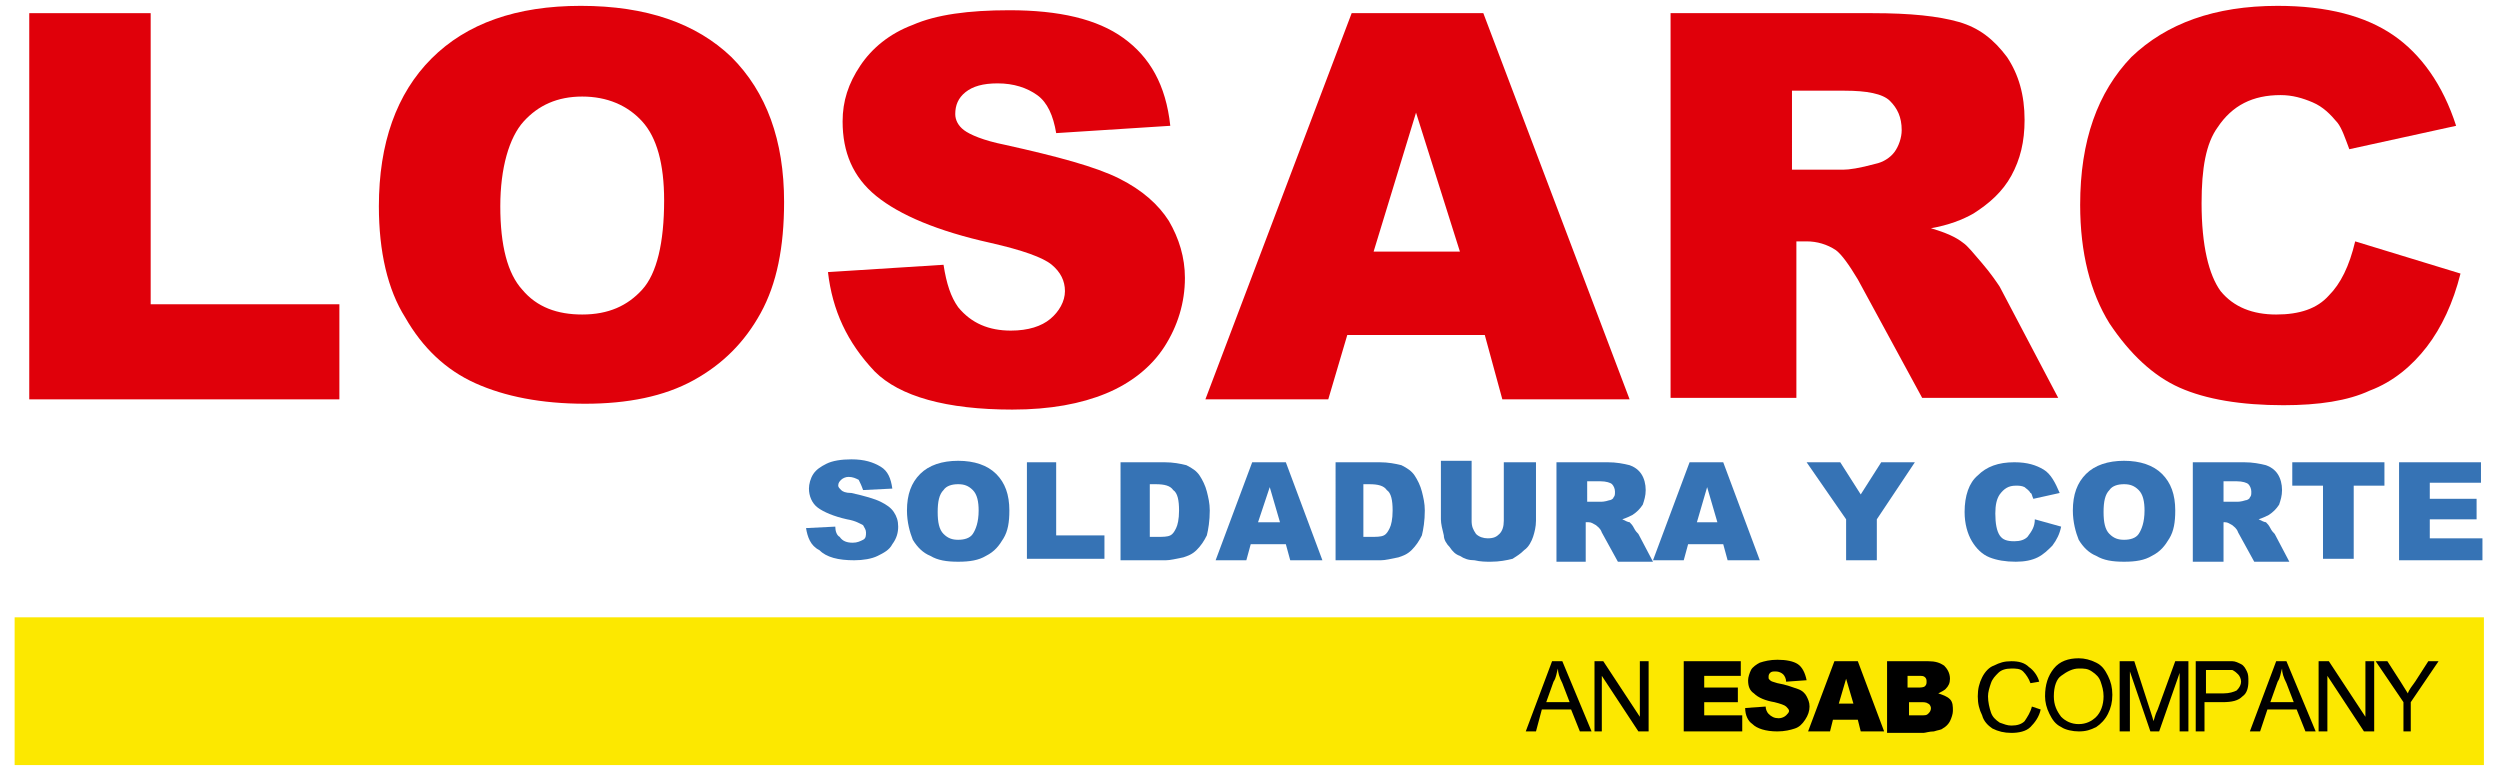
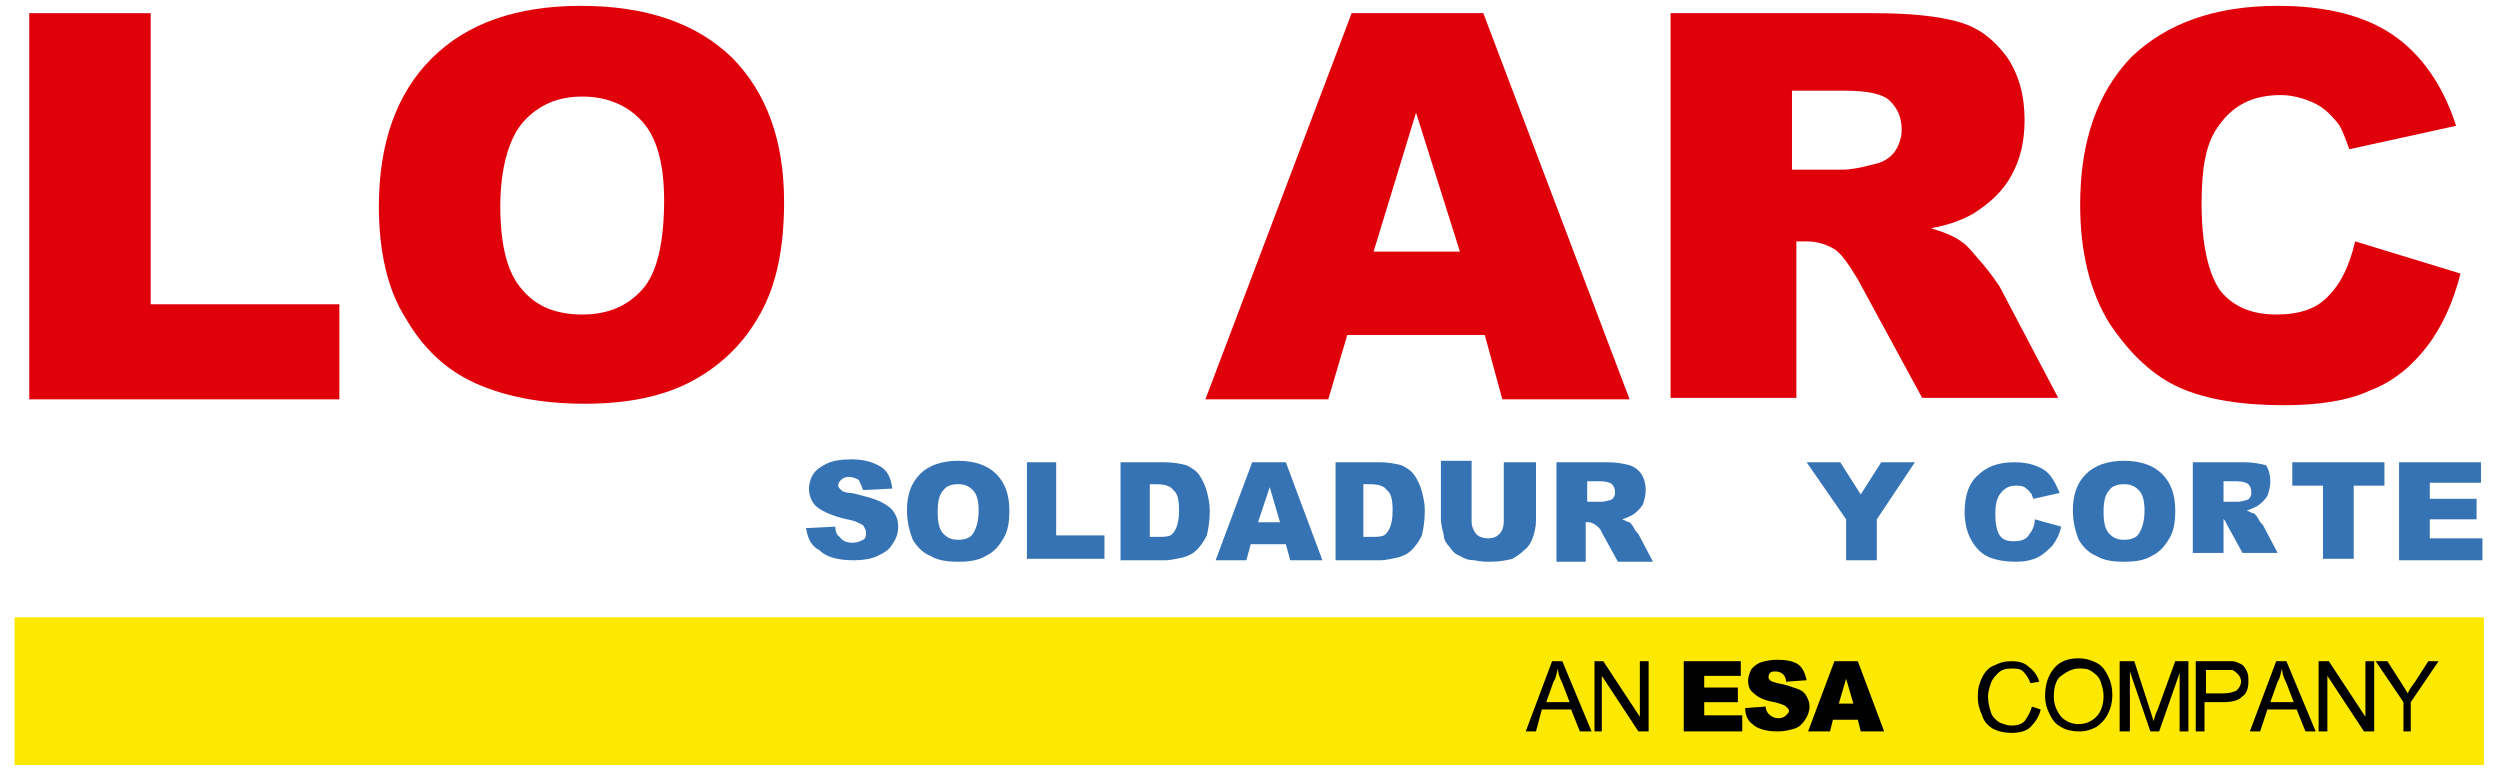
<svg xmlns="http://www.w3.org/2000/svg" version="1.1" id="Camada_1" x="0px" y="0px" viewBox="0 0 170.9 52.8" style="enable-background:new 0 0 170.9 52.8;" xml:space="preserve">
  <style type="text/css">
	.st0{fill:#E0000A;}
	.st1{fill:#3673B5;}
	.st2{fill-rule:evenodd;clip-rule:evenodd;fill:#FCE800;}
</style>
  <g>
    <g>
      <path class="st0" d="M2,0.9h8.3v19.9h12.9v6.5H2V0.9z" />
      <path class="st0" d="M25.9,14.1c0-4.3,1.2-7.7,3.6-10.1c2.4-2.4,5.8-3.6,10.2-3.6c4.5,0,7.9,1.2,10.3,3.5c2.4,2.4,3.6,5.7,3.6,9.9    c0,3.1-0.5,5.6-1.6,7.6c-1.1,2-2.6,3.5-4.6,4.6c-2,1.1-4.5,1.6-7.4,1.6c-3,0-5.5-0.5-7.5-1.4c-2-0.9-3.6-2.4-4.8-4.5    C26.5,19.8,25.9,17.2,25.9,14.1z M34.2,14.1c0,2.7,0.5,4.6,1.5,5.7c1,1.2,2.4,1.7,4.1,1.7c1.8,0,3.1-0.6,4.1-1.7    c1-1.1,1.5-3.2,1.5-6.1c0-2.5-0.5-4.3-1.5-5.4c-1-1.1-2.4-1.7-4.1-1.7c-1.7,0-3,0.6-4,1.7S34.2,11.5,34.2,14.1z" />
-       <path class="st0" d="M56.6,18.6l7.9-0.5c0.2,1.3,0.5,2.2,1,2.9c0.9,1.1,2.1,1.6,3.6,1.6c1.2,0,2.1-0.3,2.7-0.8    c0.6-0.5,1-1.2,1-1.9c0-0.7-0.3-1.3-0.9-1.8c-0.6-0.5-2-1-4.2-1.5c-3.6-0.8-6.2-1.9-7.8-3.2c-1.6-1.3-2.3-3-2.3-5.1    c0-1.4,0.4-2.6,1.2-3.8c0.8-1.2,2-2.2,3.6-2.8c1.6-0.7,3.8-1,6.6-1c3.4,0,6,0.6,7.8,1.9c1.8,1.3,2.9,3.2,3.2,6l-7.8,0.5    c-0.2-1.2-0.6-2.1-1.3-2.6c-0.7-0.5-1.6-0.8-2.7-0.8c-1,0-1.7,0.2-2.2,0.6c-0.5,0.4-0.7,0.9-0.7,1.5c0,0.4,0.2,0.8,0.6,1.1    c0.4,0.3,1.3,0.7,2.8,1c3.6,0.8,6.2,1.5,7.8,2.3c1.6,0.8,2.7,1.8,3.4,2.9c0.7,1.2,1.1,2.5,1.1,3.9c0,1.7-0.5,3.3-1.4,4.7    c-0.9,1.4-2.3,2.5-4,3.2c-1.7,0.7-3.8,1.1-6.4,1.1c-4.5,0-7.7-0.9-9.4-2.6C57.9,23.4,56.9,21.2,56.6,18.6z" />
      <path class="st0" d="M101.5,22.9h-9.4l-1.3,4.4h-8.4L92.4,0.9h9l10,26.4h-8.7L101.5,22.9z M99.8,17.2l-3-9.5l-2.9,9.5H99.8z" />
      <path class="st0" d="M114.2,27.3V0.9H128c2.6,0,4.5,0.2,5.9,0.6c1.4,0.4,2.4,1.2,3.3,2.4c0.8,1.2,1.2,2.6,1.2,4.3    c0,1.5-0.3,2.7-0.9,3.8c-0.6,1.1-1.5,1.9-2.6,2.6c-0.7,0.4-1.7,0.8-2.9,1c1,0.3,1.7,0.6,2.2,1c0.3,0.2,0.7,0.7,1.3,1.4    c0.6,0.7,1,1.3,1.2,1.6l4,7.6h-9.3l-4.4-8.1c-0.6-1-1.1-1.7-1.5-2c-0.6-0.4-1.3-0.6-2-0.6h-0.7v10.7H114.2z M122.5,11.6h3.5    c0.4,0,1.1-0.1,2.2-0.4c0.5-0.1,1-0.4,1.3-0.8c0.3-0.4,0.5-1,0.5-1.5c0-0.9-0.3-1.5-0.8-2c-0.5-0.5-1.6-0.7-3.1-0.7h-3.6V11.6z" />
      <path class="st0" d="M161,16.5l7.2,2.2c-0.5,2-1.3,3.7-2.3,5c-1,1.3-2.3,2.4-3.9,3c-1.5,0.7-3.5,1-5.9,1c-2.9,0-5.3-0.4-7.1-1.2    s-3.4-2.3-4.8-4.4c-1.3-2.1-2-4.8-2-8.1c0-4.4,1.2-7.7,3.5-10.1c2.4-2.3,5.7-3.5,10-3.5c3.4,0,6,0.7,7.9,2    c1.9,1.3,3.4,3.4,4.3,6.2l-7.3,1.6c-0.3-0.8-0.5-1.4-0.8-1.8c-0.5-0.6-1-1.1-1.7-1.4c-0.7-0.3-1.4-0.5-2.2-0.5    c-1.9,0-3.3,0.7-4.3,2.2c-0.8,1.1-1.1,2.8-1.1,5.2c0,2.9,0.5,4.9,1.3,6c0.9,1.1,2.2,1.6,3.8,1.6c1.6,0,2.8-0.4,3.6-1.3    C160,19.4,160.6,18.2,161,16.5z" />
    </g>
    <g>
      <path class="st1" d="M55.1,36.1l2-0.1c0,0.3,0.1,0.6,0.3,0.7c0.2,0.3,0.5,0.4,0.9,0.4c0.3,0,0.5-0.1,0.7-0.2    c0.2-0.1,0.2-0.3,0.2-0.5c0-0.2-0.1-0.3-0.2-0.5c-0.2-0.1-0.5-0.3-1.1-0.4c-0.9-0.2-1.6-0.5-2-0.8c-0.4-0.3-0.6-0.8-0.6-1.3    c0-0.3,0.1-0.7,0.3-1c0.2-0.3,0.5-0.5,0.9-0.7c0.4-0.2,1-0.3,1.7-0.3c0.9,0,1.5,0.2,2,0.5c0.5,0.3,0.7,0.8,0.8,1.5l-2,0.1    c-0.1-0.3-0.2-0.5-0.3-0.7c-0.2-0.1-0.4-0.2-0.7-0.2c-0.2,0-0.4,0.1-0.5,0.2c-0.1,0.1-0.2,0.2-0.2,0.4c0,0.1,0.1,0.2,0.2,0.3    c0.1,0.1,0.3,0.2,0.7,0.2c0.9,0.2,1.6,0.4,2,0.6c0.4,0.2,0.7,0.4,0.9,0.7c0.2,0.3,0.3,0.6,0.3,1c0,0.4-0.1,0.8-0.4,1.2    c-0.2,0.4-0.6,0.6-1,0.8c-0.4,0.2-1,0.3-1.6,0.3c-1.1,0-1.9-0.2-2.4-0.7C55.4,37.3,55.2,36.7,55.1,36.1z" />
      <path class="st1" d="M62,34.9c0-1.1,0.3-1.9,0.9-2.5c0.6-0.6,1.5-0.9,2.6-0.9c1.1,0,2,0.3,2.6,0.9c0.6,0.6,0.9,1.4,0.9,2.5    c0,0.8-0.1,1.4-0.4,1.9c-0.3,0.5-0.6,0.9-1.2,1.2c-0.5,0.3-1.1,0.4-1.9,0.4c-0.8,0-1.4-0.1-1.9-0.4c-0.5-0.2-0.9-0.6-1.2-1.1    C62.2,36.4,62,35.7,62,34.9z M64.1,35c0,0.7,0.1,1.2,0.4,1.5c0.3,0.3,0.6,0.4,1,0.4c0.4,0,0.8-0.1,1-0.4c0.2-0.3,0.4-0.8,0.4-1.6    c0-0.6-0.1-1.1-0.4-1.4c-0.3-0.3-0.6-0.4-1-0.4c-0.4,0-0.8,0.1-1,0.4C64.2,33.8,64.1,34.3,64.1,35z" />
      <path class="st1" d="M70.1,31.6h2.1v5h3.3v1.6h-5.3V31.6z" />
      <path class="st1" d="M76.5,31.6h3.1c0.6,0,1.1,0.1,1.5,0.2c0.4,0.2,0.7,0.4,0.9,0.7c0.2,0.3,0.4,0.7,0.5,1.1    c0.1,0.4,0.2,0.8,0.2,1.3c0,0.7-0.1,1.3-0.2,1.7c-0.2,0.4-0.4,0.7-0.7,1c-0.3,0.3-0.6,0.4-0.9,0.5c-0.5,0.1-0.9,0.2-1.2,0.2h-3.1    V31.6z M78.6,33.1v3.6h0.5c0.4,0,0.7,0,0.9-0.1c0.2-0.1,0.3-0.3,0.4-0.5c0.1-0.2,0.2-0.6,0.2-1.2c0-0.7-0.1-1.2-0.4-1.4    c-0.2-0.3-0.6-0.4-1.2-0.4H78.6z" />
      <path class="st1" d="M87.9,37.2h-2.4l-0.3,1.1h-2.1l2.5-6.7h2.3l2.5,6.7h-2.2L87.9,37.2z M87.5,35.7l-0.7-2.4L86,35.7H87.5z" />
      <path class="st1" d="M91.2,31.6h3.1c0.6,0,1.1,0.1,1.5,0.2c0.4,0.2,0.7,0.4,0.9,0.7c0.2,0.3,0.4,0.7,0.5,1.1    c0.1,0.4,0.2,0.8,0.2,1.3c0,0.7-0.1,1.3-0.2,1.7c-0.2,0.4-0.4,0.7-0.7,1c-0.3,0.3-0.6,0.4-0.9,0.5c-0.5,0.1-0.9,0.2-1.2,0.2h-3.1    V31.6z M93.2,33.1v3.6h0.5c0.4,0,0.7,0,0.9-0.1c0.2-0.1,0.3-0.3,0.4-0.5c0.1-0.2,0.2-0.6,0.2-1.2c0-0.7-0.1-1.2-0.4-1.4    c-0.2-0.3-0.6-0.4-1.2-0.4H93.2z" />
      <path class="st1" d="M102.9,31.6h2.1v4c0,0.4-0.1,0.8-0.2,1.1c-0.1,0.3-0.3,0.7-0.6,0.9c-0.3,0.3-0.5,0.4-0.8,0.6    c-0.4,0.1-0.9,0.2-1.5,0.2c-0.3,0-0.7,0-1.1-0.1c-0.4,0-0.7-0.1-1-0.3c-0.3-0.1-0.5-0.3-0.7-0.6c-0.2-0.2-0.4-0.5-0.4-0.8    c-0.1-0.4-0.2-0.8-0.2-1.1v-4h2.1v4.1c0,0.4,0.1,0.6,0.3,0.9c0.2,0.2,0.5,0.3,0.8,0.3c0.4,0,0.6-0.1,0.8-0.3    c0.2-0.2,0.3-0.5,0.3-0.9V31.6z" />
      <path class="st1" d="M106.4,38.3v-6.7h3.5c0.6,0,1.1,0.1,1.5,0.2c0.3,0.1,0.6,0.3,0.8,0.6c0.2,0.3,0.3,0.7,0.3,1.1    c0,0.4-0.1,0.7-0.2,1c-0.2,0.3-0.4,0.5-0.7,0.7c-0.2,0.1-0.4,0.2-0.7,0.3c0.2,0.1,0.4,0.2,0.5,0.2c0.1,0.1,0.2,0.2,0.3,0.4    c0.1,0.2,0.2,0.3,0.3,0.4l1,1.9h-2.4l-1.1-2c-0.1-0.3-0.3-0.4-0.4-0.5c-0.2-0.1-0.3-0.2-0.5-0.2h-0.2v2.7H106.4z M108.5,34.3h0.9    c0.1,0,0.3,0,0.6-0.1c0.1,0,0.3-0.1,0.3-0.2c0.1-0.1,0.1-0.2,0.1-0.4c0-0.2-0.1-0.4-0.2-0.5c-0.1-0.1-0.4-0.2-0.8-0.2h-0.9V34.3z" />
-       <path class="st1" d="M117.8,37.2h-2.4l-0.3,1.1H113l2.5-6.7h2.3l2.5,6.7h-2.2L117.8,37.2z M117.4,35.7l-0.7-2.4l-0.7,2.4H117.4z" />
      <path class="st1" d="M123.5,31.6h2.3l1.4,2.2l1.4-2.2h2.3l-2.6,3.9v2.8h-2.1v-2.8L123.5,31.6z" />
      <path class="st1" d="M139.1,35.5l1.8,0.5c-0.1,0.5-0.3,0.9-0.6,1.3c-0.3,0.3-0.6,0.6-1,0.8c-0.4,0.2-0.9,0.3-1.5,0.3    c-0.7,0-1.3-0.1-1.8-0.3c-0.5-0.2-0.9-0.6-1.2-1.1c-0.3-0.5-0.5-1.2-0.5-2c0-1.1,0.3-2,0.9-2.5c0.6-0.6,1.4-0.9,2.5-0.9    c0.9,0,1.5,0.2,2,0.5c0.5,0.3,0.8,0.9,1.1,1.6l-1.8,0.4c-0.1-0.2-0.1-0.4-0.2-0.4c-0.1-0.2-0.3-0.3-0.4-0.4    c-0.2-0.1-0.4-0.1-0.6-0.1c-0.5,0-0.8,0.2-1.1,0.6c-0.2,0.3-0.3,0.7-0.3,1.3c0,0.7,0.1,1.2,0.3,1.5c0.2,0.3,0.5,0.4,1,0.4    c0.4,0,0.7-0.1,0.9-0.3C138.9,36.3,139.1,36,139.1,35.5z" />
      <path class="st1" d="M141.7,34.9c0-1.1,0.3-1.9,0.9-2.5c0.6-0.6,1.5-0.9,2.6-0.9c1.1,0,2,0.3,2.6,0.9c0.6,0.6,0.9,1.4,0.9,2.5    c0,0.8-0.1,1.4-0.4,1.9c-0.3,0.5-0.6,0.9-1.2,1.2c-0.5,0.3-1.1,0.4-1.9,0.4c-0.8,0-1.4-0.1-1.9-0.4c-0.5-0.2-0.9-0.6-1.2-1.1    C141.9,36.4,141.7,35.7,141.7,34.9z M143.8,35c0,0.7,0.1,1.2,0.4,1.5c0.3,0.3,0.6,0.4,1,0.4c0.4,0,0.8-0.1,1-0.4    c0.2-0.3,0.4-0.8,0.4-1.6c0-0.6-0.1-1.1-0.4-1.4c-0.3-0.3-0.6-0.4-1-0.4c-0.4,0-0.8,0.1-1,0.4C143.9,33.8,143.8,34.3,143.8,35z" />
-       <path class="st1" d="M149.9,38.3v-6.7h3.5c0.6,0,1.1,0.1,1.5,0.2c0.3,0.1,0.6,0.3,0.8,0.6c0.2,0.3,0.3,0.7,0.3,1.1    c0,0.4-0.1,0.7-0.2,1c-0.2,0.3-0.4,0.5-0.7,0.7c-0.2,0.1-0.4,0.2-0.7,0.3c0.2,0.1,0.4,0.2,0.5,0.2c0.1,0.1,0.2,0.2,0.3,0.4    c0.1,0.2,0.2,0.3,0.3,0.4l1,1.9h-2.4l-1.1-2c-0.1-0.3-0.3-0.4-0.4-0.5c-0.2-0.1-0.3-0.2-0.5-0.2H152v2.7H149.9z M152,34.3h0.9    c0.1,0,0.3,0,0.6-0.1c0.1,0,0.3-0.1,0.3-0.2c0.1-0.1,0.1-0.2,0.1-0.4c0-0.2-0.1-0.4-0.2-0.5c-0.1-0.1-0.4-0.2-0.8-0.2H152V34.3z" />
+       <path class="st1" d="M149.9,38.3v-6.7h3.5c0.6,0,1.1,0.1,1.5,0.2c0.2,0.3,0.3,0.7,0.3,1.1    c0,0.4-0.1,0.7-0.2,1c-0.2,0.3-0.4,0.5-0.7,0.7c-0.2,0.1-0.4,0.2-0.7,0.3c0.2,0.1,0.4,0.2,0.5,0.2c0.1,0.1,0.2,0.2,0.3,0.4    c0.1,0.2,0.2,0.3,0.3,0.4l1,1.9h-2.4l-1.1-2c-0.1-0.3-0.3-0.4-0.4-0.5c-0.2-0.1-0.3-0.2-0.5-0.2H152v2.7H149.9z M152,34.3h0.9    c0.1,0,0.3,0,0.6-0.1c0.1,0,0.3-0.1,0.3-0.2c0.1-0.1,0.1-0.2,0.1-0.4c0-0.2-0.1-0.4-0.2-0.5c-0.1-0.1-0.4-0.2-0.8-0.2H152V34.3z" />
      <path class="st1" d="M156.7,31.6h6.3v1.6h-2.1v5h-2.1v-5h-2.1V31.6z" />
      <path class="st1" d="M164,31.6h5.6V33h-3.5v1.1h3.2v1.4h-3.2v1.3h3.6v1.5H164V31.6z" />
    </g>
    <polygon class="st2" points="1,52.3 169.8,52.3 169.8,42.2 1,42.2 1,52.3  " />
    <g>
      <path d="M104.3,50l1.8-4.8h0.7l2,4.8H108l-0.6-1.5h-2L105,50H104.3z M105.7,48h1.6l-0.5-1.3c-0.2-0.4-0.3-0.7-0.3-1    c-0.1,0.3-0.1,0.6-0.3,0.9L105.7,48z" />
      <path d="M109,50v-4.8h0.6l2.5,3.8v-3.8h0.6V50h-0.7l-2.5-3.8V50H109z" />
      <path d="M115,45.2h4v1h-2.5v0.8h2.3v1h-2.3v0.9h2.6V50h-4V45.2z" />
      <path d="M119.3,48.4l1.4-0.1c0,0.2,0.1,0.4,0.2,0.5c0.2,0.2,0.4,0.3,0.7,0.3c0.2,0,0.4-0.1,0.5-0.2c0.1-0.1,0.2-0.2,0.2-0.3    c0-0.1-0.1-0.2-0.2-0.3c-0.1-0.1-0.4-0.2-0.8-0.3c-0.6-0.1-1.1-0.3-1.4-0.6c-0.3-0.2-0.4-0.5-0.4-0.9c0-0.2,0.1-0.5,0.2-0.7    c0.1-0.2,0.4-0.4,0.6-0.5c0.3-0.1,0.7-0.2,1.2-0.2c0.6,0,1.1,0.1,1.4,0.3c0.3,0.2,0.5,0.6,0.6,1.1l-1.4,0.1c0-0.2-0.1-0.4-0.2-0.5    c-0.1-0.1-0.3-0.2-0.5-0.2c-0.2,0-0.3,0-0.4,0.1c-0.1,0.1-0.1,0.2-0.1,0.3c0,0.1,0,0.1,0.1,0.2c0.1,0.1,0.2,0.1,0.5,0.2    c0.6,0.1,1.1,0.3,1.4,0.4c0.3,0.1,0.5,0.3,0.6,0.5c0.1,0.2,0.2,0.4,0.2,0.7c0,0.3-0.1,0.6-0.3,0.9c-0.2,0.3-0.4,0.5-0.7,0.6    c-0.3,0.1-0.7,0.2-1.2,0.2c-0.8,0-1.4-0.2-1.7-0.5C119.5,49.3,119.3,48.9,119.3,48.4z" />
      <path d="M127,49.2h-1.7l-0.2,0.8h-1.5l1.8-4.8h1.6l1.8,4.8h-1.6L127,49.2z M126.7,48.1l-0.5-1.7l-0.5,1.7H126.7z" />
-       <path d="M129,45.2h2.8c0.5,0,0.8,0.1,1.1,0.3c0.2,0.2,0.4,0.5,0.4,0.9c0,0.3-0.1,0.5-0.3,0.7c-0.1,0.1-0.3,0.2-0.5,0.3    c0.3,0.1,0.6,0.2,0.8,0.4c0.2,0.2,0.2,0.5,0.2,0.8c0,0.2-0.1,0.5-0.2,0.7c-0.1,0.2-0.3,0.4-0.5,0.5c-0.1,0.1-0.3,0.1-0.6,0.2    c-0.3,0-0.6,0.1-0.7,0.1H129V45.2z M130.5,47h0.6c0.2,0,0.4,0,0.5-0.1c0.1-0.1,0.1-0.2,0.1-0.3c0-0.1,0-0.2-0.1-0.3    c-0.1-0.1-0.2-0.1-0.5-0.1h-0.7V47z M130.5,48.9h0.8c0.3,0,0.4,0,0.5-0.1c0.1-0.1,0.2-0.2,0.2-0.4c0-0.1-0.1-0.3-0.2-0.3    c-0.1-0.1-0.3-0.1-0.5-0.1h-0.8V48.9z" />
      <path d="M138.9,48.3l0.6,0.2c-0.1,0.5-0.4,0.9-0.7,1.2c-0.3,0.3-0.8,0.4-1.3,0.4c-0.5,0-0.9-0.1-1.3-0.3c-0.3-0.2-0.6-0.5-0.7-0.9    c-0.2-0.4-0.3-0.8-0.3-1.3c0-0.5,0.1-0.9,0.3-1.3c0.2-0.4,0.5-0.7,0.8-0.8c0.4-0.2,0.7-0.3,1.2-0.3c0.5,0,0.9,0.1,1.2,0.4    c0.3,0.2,0.6,0.6,0.7,1l-0.6,0.1c-0.1-0.3-0.3-0.6-0.5-0.8c-0.2-0.2-0.5-0.2-0.8-0.2c-0.4,0-0.7,0.1-0.9,0.3    c-0.2,0.2-0.4,0.4-0.5,0.7c-0.1,0.3-0.2,0.6-0.2,0.9c0,0.4,0.1,0.8,0.2,1.1c0.1,0.3,0.3,0.5,0.6,0.7c0.3,0.1,0.5,0.2,0.8,0.2    c0.4,0,0.7-0.1,0.9-0.3C138.6,49,138.8,48.7,138.9,48.3z" />
      <path d="M139.8,47.6c0-0.8,0.2-1.4,0.6-1.9c0.4-0.5,1-0.7,1.7-0.7c0.4,0,0.8,0.1,1.2,0.3c0.4,0.2,0.6,0.5,0.8,0.9    c0.2,0.4,0.3,0.8,0.3,1.3c0,0.5-0.1,0.9-0.3,1.3c-0.2,0.4-0.5,0.7-0.8,0.9c-0.4,0.2-0.7,0.3-1.2,0.3c-0.4,0-0.9-0.1-1.2-0.3    c-0.4-0.2-0.6-0.5-0.8-0.9C139.9,48.4,139.8,48,139.8,47.6z M140.4,47.6c0,0.6,0.2,1,0.5,1.4c0.3,0.3,0.7,0.5,1.2,0.5    c0.5,0,0.9-0.2,1.2-0.5c0.3-0.3,0.5-0.8,0.5-1.4c0-0.4-0.1-0.7-0.2-1c-0.1-0.3-0.3-0.5-0.6-0.7c-0.3-0.2-0.5-0.2-0.9-0.2    c-0.4,0-0.8,0.2-1.2,0.5C140.6,46.4,140.4,46.9,140.4,47.6z" />
      <path d="M144.9,50v-4.8h1l1.1,3.4c0.1,0.3,0.2,0.6,0.2,0.7c0.1-0.2,0.1-0.4,0.3-0.8l1.2-3.3h0.9V50h-0.6v-4l-1.4,4h-0.6l-1.4-4.1    V50H144.9z" />
      <path d="M150.1,50v-4.8h1.8c0.3,0,0.6,0,0.7,0c0.2,0,0.4,0.1,0.6,0.2c0.2,0.1,0.3,0.3,0.4,0.5c0.1,0.2,0.1,0.4,0.1,0.7    c0,0.4-0.1,0.8-0.4,1c-0.3,0.3-0.7,0.4-1.4,0.4h-1.2v2H150.1z M150.8,47.4h1.2c0.4,0,0.7-0.1,0.9-0.2c0.2-0.2,0.3-0.4,0.3-0.6    c0-0.2-0.1-0.4-0.2-0.5c-0.1-0.1-0.2-0.2-0.4-0.3c-0.1,0-0.3,0-0.6,0h-1.2V47.4z" />
      <path d="M153.8,50l1.8-4.8h0.7l2,4.8h-0.7l-0.6-1.5h-2l-0.5,1.5H153.8z M155.2,48h1.6l-0.5-1.3c-0.2-0.4-0.3-0.7-0.3-1    c-0.1,0.3-0.1,0.6-0.3,0.9L155.2,48z" />
      <path d="M158.5,50v-4.8h0.7l2.5,3.8v-3.8h0.6V50h-0.7l-2.5-3.8V50H158.5z" />
      <path d="M164.3,50v-2l-1.9-2.8h0.8l0.9,1.4c0.2,0.3,0.3,0.5,0.5,0.8c0.1-0.3,0.3-0.5,0.5-0.8l0.9-1.4h0.7l-1.9,2.8v2H164.3z" />
    </g>
  </g>
</svg>